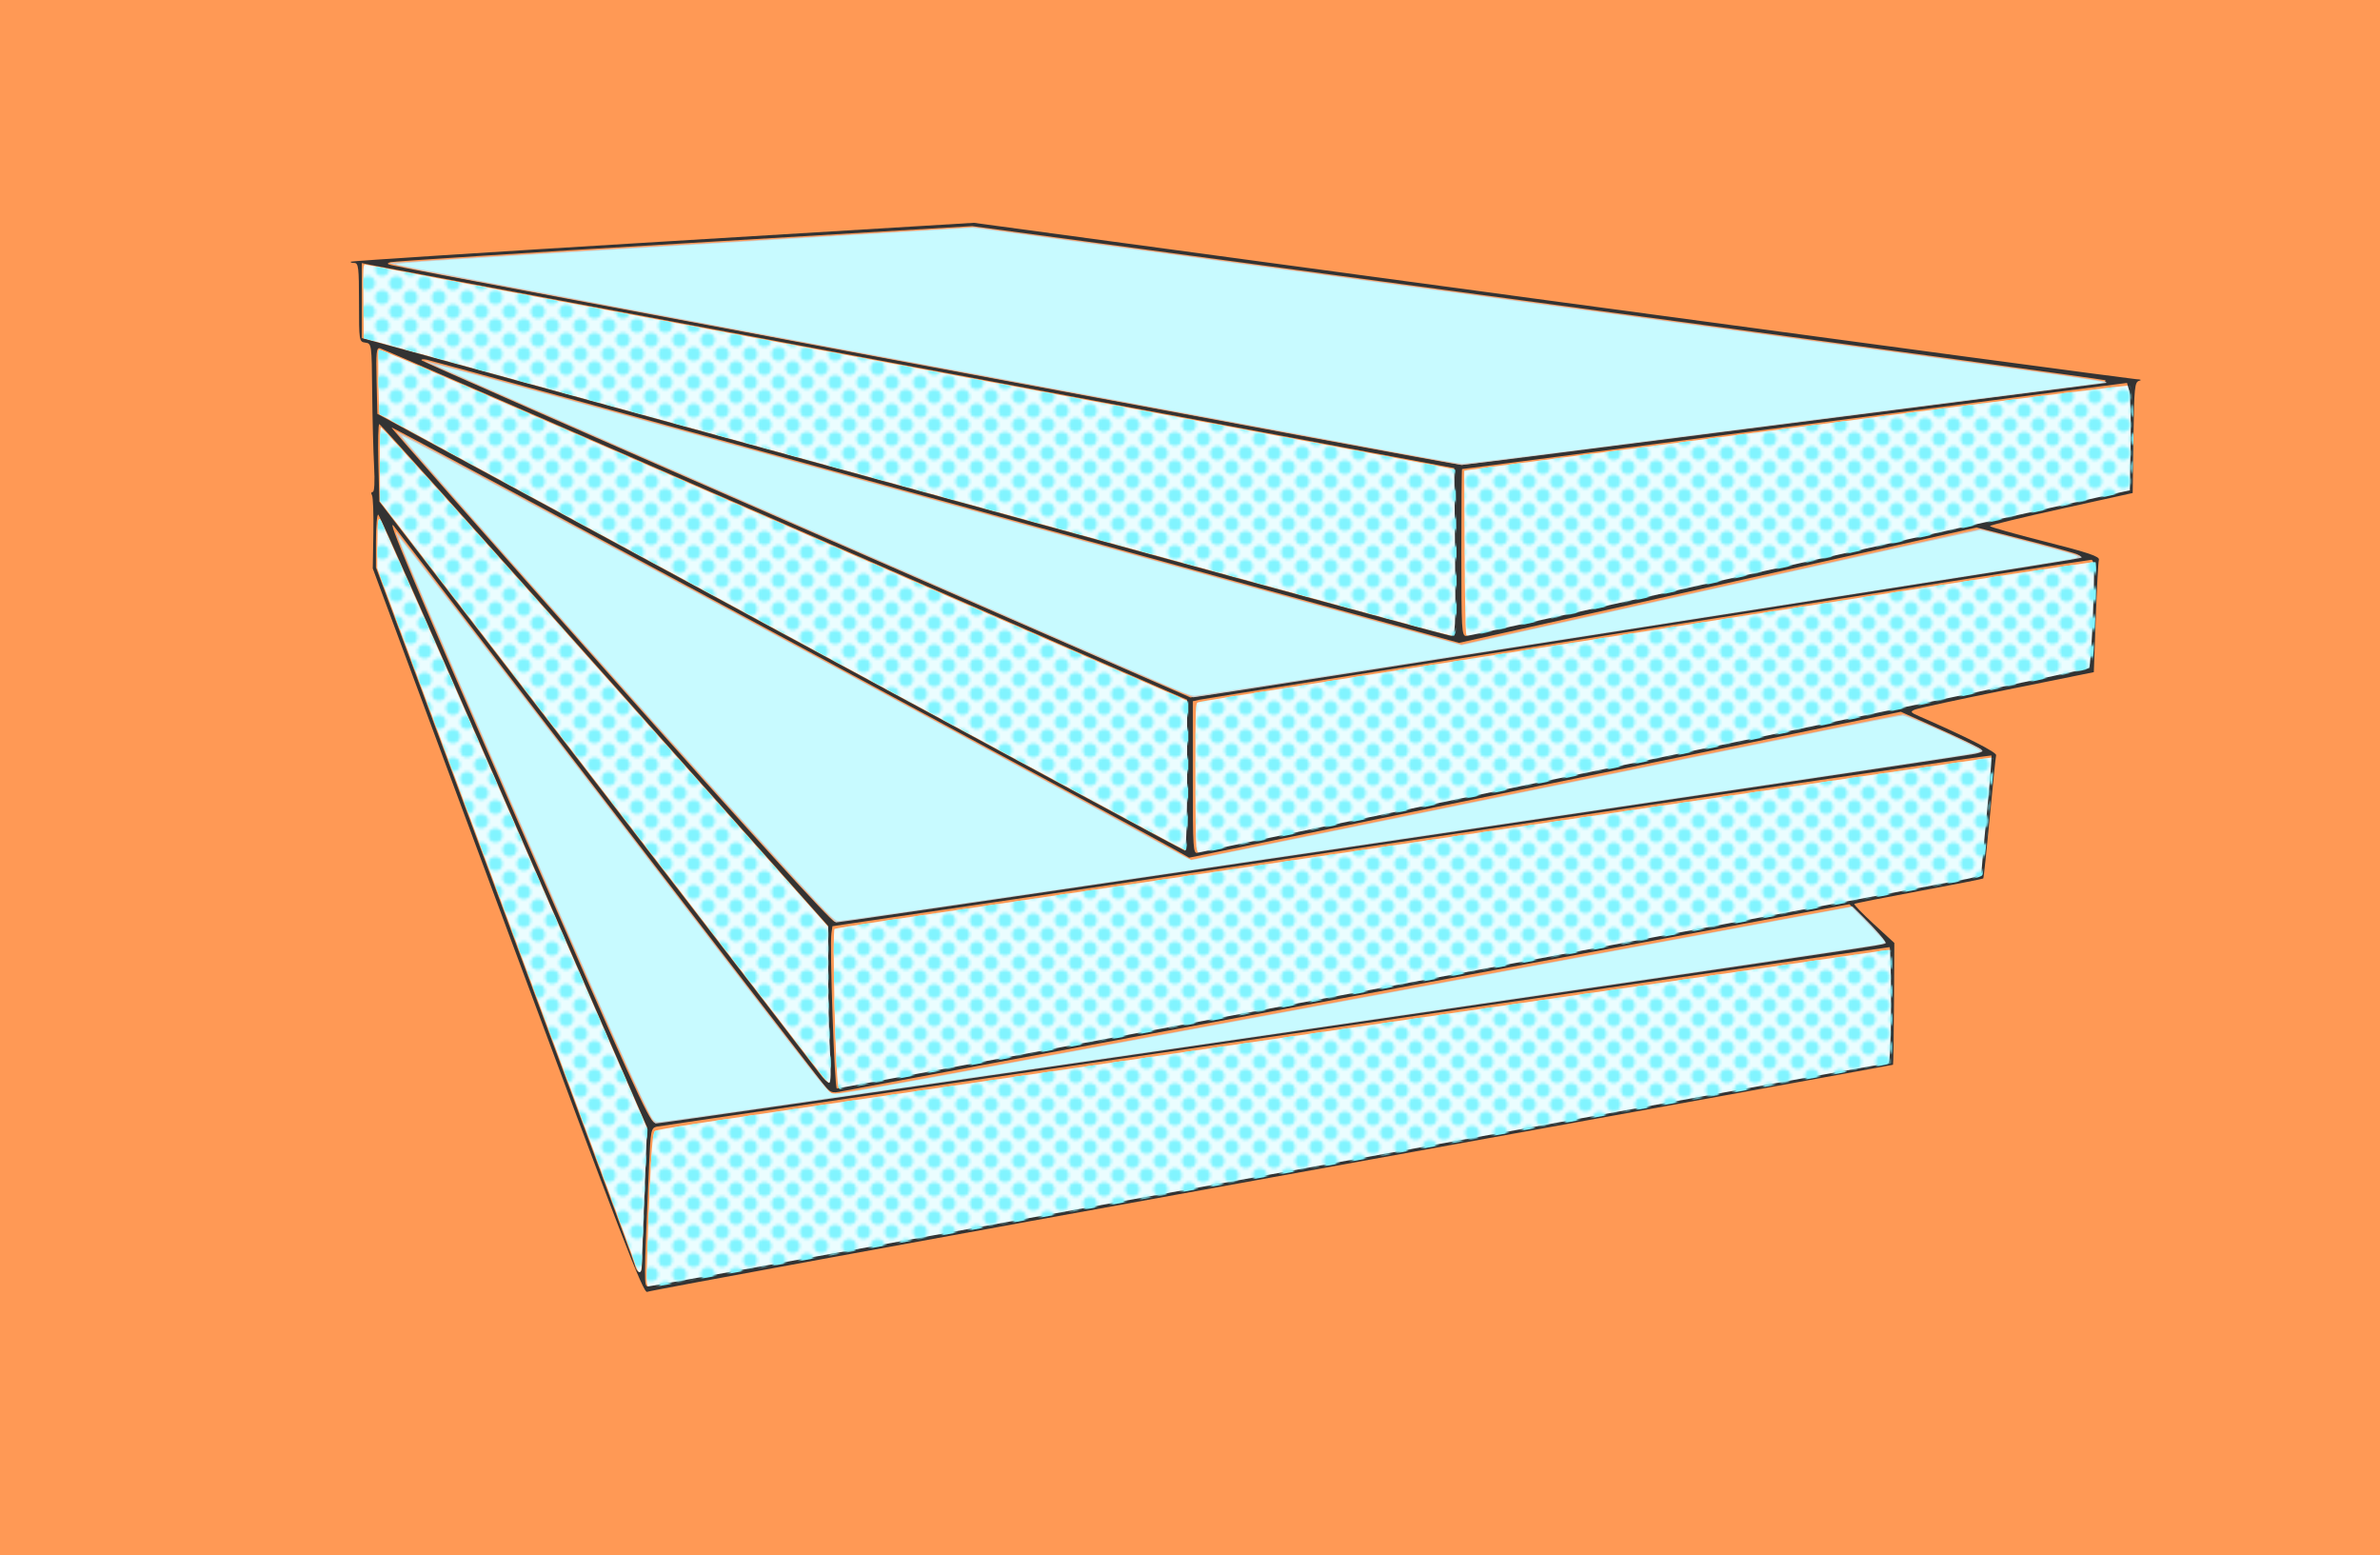
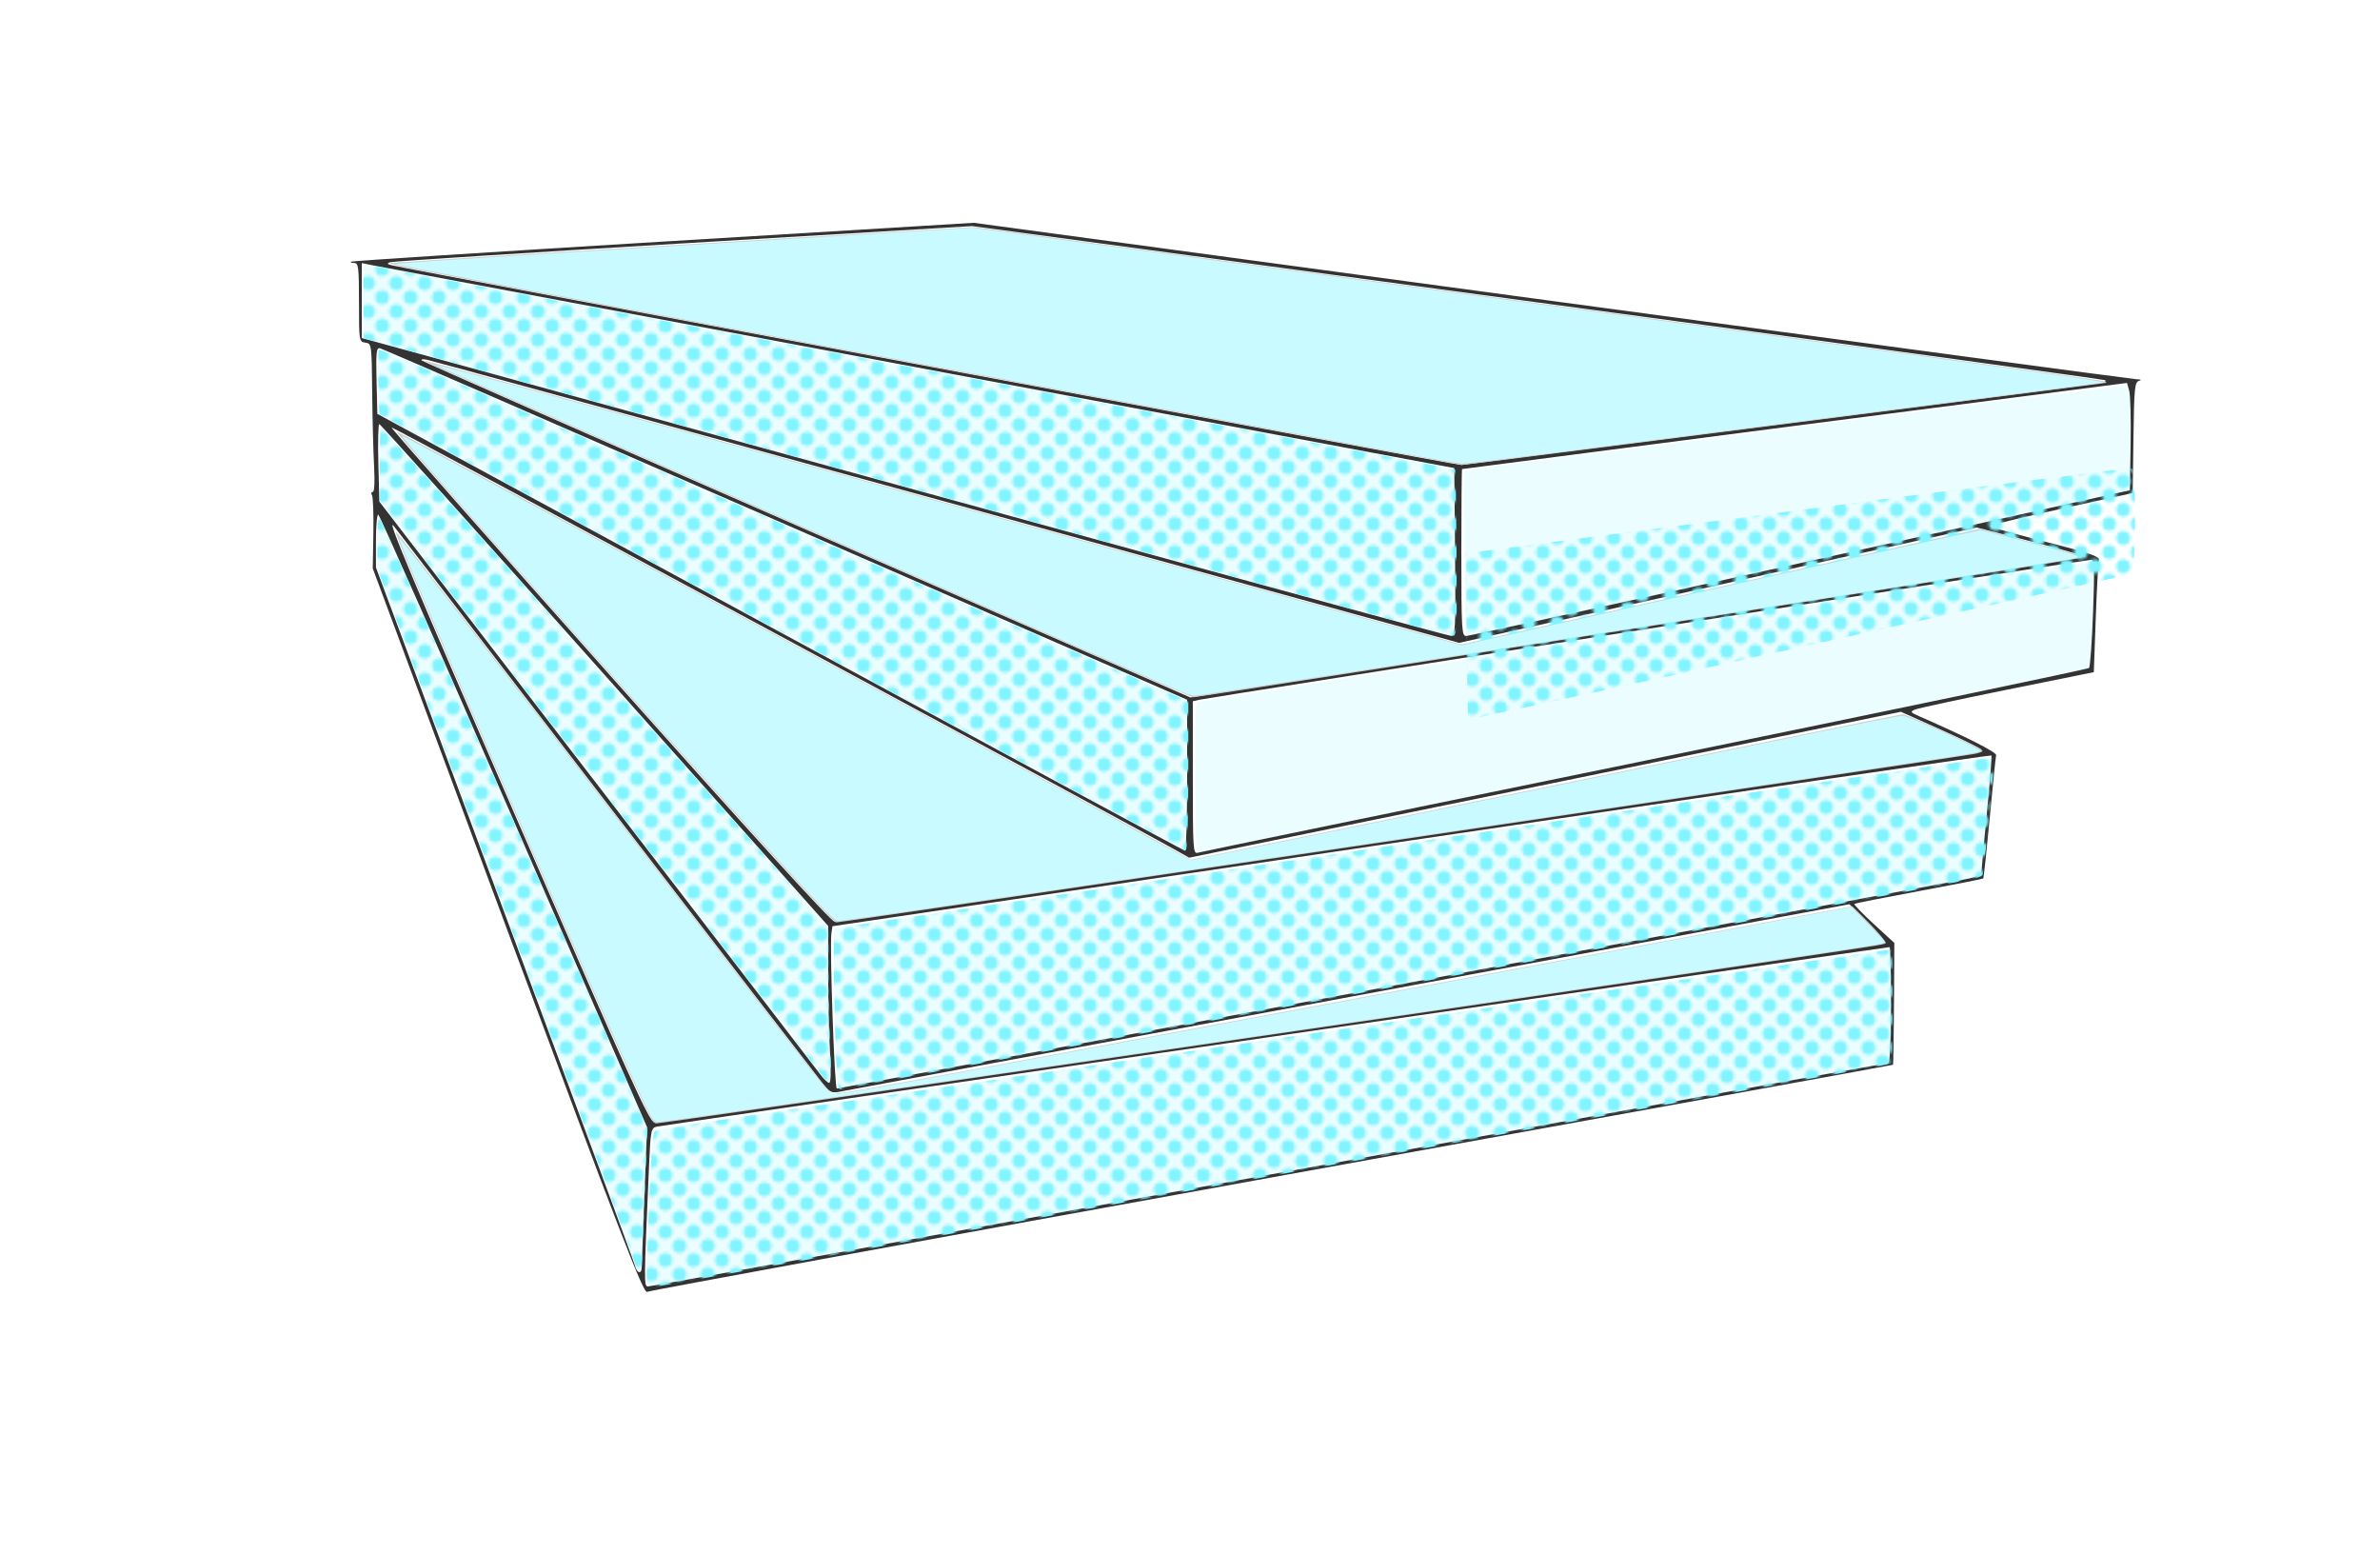
<svg xmlns="http://www.w3.org/2000/svg" xmlns:ns1="http://www.inkscape.org/namespaces/inkscape" xmlns:ns2="http://sodipodi.sourceforge.net/DTD/sodipodi-0.dtd" xmlns:xlink="http://www.w3.org/1999/xlink" width="842" height="550" viewBox="0 0 222.779 145.521" version="1.1" id="svg1" xml:space="preserve" ns1:version="1.3.2 (091e20e, 2023-11-25, custom)" ns2:docname="pen.svg">
  <ns2:namedview id="namedview1" pagecolor="#505050" bordercolor="#ffffff" borderopacity="1" ns1:showpageshadow="0" ns1:pageopacity="0" ns1:pagecheckerboard="1" ns1:deskcolor="#505050" ns1:document-units="mm" ns1:zoom="1" ns1:cx="360.5" ns1:cy="256.5" ns1:window-width="1920" ns1:window-height="1017" ns1:window-x="-8" ns1:window-y="-8" ns1:window-maximized="1" ns1:current-layer="layer1" />
  <defs id="defs1">
    <pattern ns1:collect="always" xlink:href="#halftones" preserveAspectRatio="xMidYMid" id="pattern90" patternTransform="scale(1)" />
    <pattern ns1:collect="always" xlink:href="#halftones" preserveAspectRatio="xMidYMid" id="pattern89" patternTransform="scale(1)" x="0" y="0" />
    <pattern ns1:collect="always" xlink:href="#halftones" preserveAspectRatio="xMidYMid" id="pattern88" patternTransform="scale(1)" x="0" y="0" />
    <pattern ns1:collect="always" xlink:href="#halftones" preserveAspectRatio="xMidYMid" id="pattern87" patternTransform="scale(1)" x="0" y="0" />
    <pattern ns1:collect="always" xlink:href="#halftones" preserveAspectRatio="xMidYMid" id="pattern86" patternTransform="scale(1)" x="0" y="0" />
    <pattern ns1:collect="always" xlink:href="#halftones" preserveAspectRatio="xMidYMid" id="pattern85" patternTransform="scale(1)" x="0" y="0" />
    <pattern ns1:collect="always" xlink:href="#halftones" preserveAspectRatio="xMidYMid" id="pattern81" patternTransform="scale(1)" x="0" y="0" />
    <pattern ns1:collect="always" xlink:href="#halftones" preserveAspectRatio="xMidYMid" id="pattern79" patternTransform="scale(1)" x="0" y="0" />
    <pattern patternUnits="userSpaceOnUse" width="10" height="10" preserveAspectRatio="xMidYMid" style="fill:#81f4ff" id="halftones" x="0" y="0" ns1:label="Polka dots large" ns1:collect="always" ns1:isstock="true">
      <g id="fullPattern" style="display:inline" transform="scale(0.1)">
        <circle style="fill-opacity:1;stroke:none;paint-order:markers fill stroke;stop-color:#000000" id="circle10" cx="50" cy="50" r="25" />
        <path id="circle37" style="paint-order:markers fill stroke" d="M 25,0 A 25,25 0 0 1 0,25 25,25 0 0 1 -25,0 25,25 0 0 1 0,-25 25,25 0 0 1 25,0 Z" />
        <path id="circle39" style="paint-order:markers fill stroke" d="M 125,0 A 25,25 0 0 1 100,25 25,25 0 0 1 75,0 25,25 0 0 1 100,-25 25,25 0 0 1 125,0 Z" />
        <path id="circle43" style="paint-order:markers fill stroke" d="M 25,100 A 25,25 0 0 1 0,125 25,25 0 0 1 -25,100 25,25 0 0 1 0,75 25,25 0 0 1 25,100 Z" />
        <path id="circle45" style="paint-order:markers fill stroke" d="m 125,100 a 25,25 0 0 1 -25,25 25,25 0 0 1 -25,-25 25,25 0 0 1 25,-25 25,25 0 0 1 25,25 z" />
      </g>
    </pattern>
  </defs>
  <g ns1:label="Слой 1" ns1:groupmode="layer" id="layer1">
    <g id="g123">
-       <rect style="fill:#ff9955;fill-opacity:1;stroke-width:0.353;stroke-linejoin:round;paint-order:markers fill stroke;stroke:none" id="rect123" width="222.779" height="145.521" x="0" y="0" />
      <path style="fill:#ebfdff;stroke-width:0.699;stroke-linejoin:round;paint-order:markers fill stroke;fill-opacity:1" d="m 517.923,224.154 c -0.232,-0.36 -0.491,-13.528 -0.574,-29.263 l -0.151,-28.609 1.151,-0.253 c 0.633,-0.139 16.001,-2.168 34.151,-4.508 18.15,-2.34 70.446,-9.101 116.213,-15.025 48.553,-6.285 83.398,-10.586 83.657,-10.326 0.976,0.976 1.45,11.171 1.113,23.939 -0.304,11.53 -0.444,13.137 -1.164,13.34 -0.45,0.127 -5.994,1.364 -12.319,2.749 -6.325,1.385 -23.312,5.126 -37.75,8.313 -53.682,11.852 -74.098,16.356 -87.25,19.248 -7.425,1.633 -23.235,5.112 -35.133,7.73 -17.978,3.957 -55.288,12.044 -60.195,13.047 -0.81,0.166 -1.492,0.016 -1.75,-0.383 z" id="path116" transform="scale(0.265)" />
      <path style="fill:#ebfdff;fill-opacity:1;stroke-width:0.699;stroke-linejoin:round;paint-order:markers fill stroke" d="M 506.5,222.923 C 481.648,216.233 369.593,185.607 293,164.571 251.84,153.267 176.831,132.695 148.25,124.873 l -19.75,-5.405 -0.133,-13.145 c -0.126,-12.371 -0.081,-13.129 0.75,-12.87 0.708,0.221 223.315,42 356.783,66.963 15.345,2.87 27.98,5.301 28.077,5.401 0.391,0.404 0.791,53.853 0.42,56.142 -0.219,1.352 -0.623,2.516 -0.898,2.586 -0.275,0.07 -3.425,-0.66 -7,-1.622 z" id="path117" transform="scale(0.265)" />
      <path style="fill:#ebfdff;fill-opacity:1;stroke-width:0.699;stroke-linejoin:round;paint-order:markers fill stroke" d="m 412.75,297.178 c -6.76,-3.595 -59.401,-31.995 -90.5,-48.825 C 218.995,192.474 134.435,146.608 134.128,146.313 c -0.439,-0.422 -0.763,-22.329 -0.336,-22.766 0.336,-0.343 14.914,5.89 74.458,31.835 9.762,4.254 28.1,12.243 40.75,17.753 37.327,16.259 163.761,71.45 167.875,73.28 l 2.875,1.279 v 21.701 c 0,20.827 -0.309,30.863 -0.95,30.847 -0.165,-0.004 -2.888,-1.383 -6.05,-3.065 z" id="path118" transform="scale(0.265)" />
      <path style="fill:#ebfdff;fill-opacity:1;stroke-width:0.699;stroke-linejoin:round;paint-order:markers fill stroke" d="M 422.568,298.93 C 422.393,297.654 422.25,285.745 422.25,272.464 c 0,-22.563 0.057,-24.164 0.875,-24.41 1.399,-0.422 10.307,-1.864 54.125,-8.765 208.369,-32.816 262.497,-41.21 262.929,-40.772 0.826,0.835 -0.474,36.443 -1.364,37.358 -0.546,0.562 -43.488,9.664 -110.565,23.437 -14.713,3.021 -34.4,7.066 -43.75,8.988 -9.35,1.923 -22.4,4.598 -29,5.946 -6.6,1.348 -19.762,4.049 -29.25,6.003 -9.488,1.954 -18.262,3.755 -19.5,4.001 -2.987,0.595 -46.638,9.591 -66.578,13.722 -8.705,1.803 -16.156,3.279 -16.557,3.279 -0.488,0 -0.834,-0.766 -1.047,-2.32 z" id="path119" transform="scale(0.265)" />
      <path style="fill:#ebfdff;fill-opacity:1;stroke-width:0.699;stroke-linejoin:round;paint-order:markers fill stroke" d="M 291.685,381.383 C 290.989,380.622 284.82,372.688 277.976,363.75 264.884,346.652 220.301,288.736 166.394,218.797 L 134.25,177.094 l -0.067,-9.047 c -0.071,-9.496 0.065,-16.94 0.313,-17.202 0.199,-0.209 27.361,29.877 59.691,66.115 6.153,6.897 22.714,25.477 36.804,41.289 14.089,15.812 33.744,37.862 43.678,49 l 18.061,20.25 0.01,14.036 c 0.006,7.72 0.251,19.806 0.545,26.858 0.304,7.29 0.347,13.156 0.101,13.596 -0.367,0.655 -0.628,0.562 -1.7,-0.608 z" id="path120" transform="scale(0.265)" />
      <path style="fill:#ebfdff;fill-opacity:1;stroke-width:0.699;stroke-linejoin:round;paint-order:markers fill stroke" d="m 296.059,383.417 c -0.961,-4.709 -2.104,-54.522 -1.271,-55.367 0.158,-0.161 7.133,-1.314 15.5,-2.563 21.155,-3.159 209.563,-31.08 232.462,-34.451 10.312,-1.518 31.8,-4.687 47.75,-7.042 27.82,-4.109 109.523,-16.028 112.375,-16.394 1.266,-0.162 1.375,-0.041 1.375,1.528 0,3.985 -3.561,39.344 -4.018,39.894 -0.778,0.938 -3.008,1.414 -30.232,6.464 -14.025,2.601 -54.525,10.126 -90,16.723 -106.308,19.768 -204.249,37.914 -251.25,46.552 -16.637,3.058 -30.734,5.675 -31.326,5.816 -0.868,0.207 -1.132,-0.016 -1.365,-1.16 z" id="path121" transform="scale(0.265)" />
      <path style="fill:#ebfdff;fill-opacity:1;stroke-width:0.699;stroke-linejoin:round;paint-order:markers fill stroke" d="m 224.974,448.016 c -0.398,-0.954 -0.724,-1.843 -0.724,-1.976 0,-0.455 -13.679,-37.466 -43.904,-118.79 -9.551,-25.698 -15.519,-41.735 -39.315,-105.648 l -7.781,-20.898 0.035,-8.102 c 0.042,-9.772 0.34,-11.001 1.826,-7.545 0.578,1.343 3.677,8.293 6.887,15.443 9.548,21.268 24.848,56.149 54.39,124 4.55,10.45 13.687,31.433 20.304,46.629 l 12.031,27.629 -0.724,18.871 c -1.078,28.107 -1.306,32.121 -1.826,32.121 -0.261,0 -0.8,-0.78 -1.199,-1.734 z" id="path122" transform="scale(0.265)" />
      <path style="fill:#ebfdff;fill-opacity:1;stroke-width:0.699;stroke-linejoin:round;paint-order:markers fill stroke" d="m 228.505,453.271 c -0.326,-1.485 0.908,-35.38 1.71,-46.949 0.282,-4.069 0.662,-6.412 1.113,-6.864 0.686,-0.686 14.488,-2.792 99.672,-15.207 20.9,-3.046 47.9,-6.984 60,-8.752 12.1,-1.767 41.462,-6.042 65.25,-9.499 23.788,-3.457 54.725,-7.957 68.75,-9.999 14.025,-2.043 50.475,-7.322 81,-11.731 30.525,-4.409 56.952,-8.235 58.726,-8.501 1.774,-0.266 3.349,-0.36 3.5,-0.209 0.388,0.39 0.343,39.539 -0.046,39.927 -0.176,0.176 -10.976,2.228 -24,4.56 -13.024,2.332 -47.979,8.63 -77.679,13.996 -293.841,53.09 -336.137,60.701 -337.335,60.705 -0.184,5.8e-4 -0.481,-0.665 -0.66,-1.478 z" id="path123" transform="scale(0.265)" />
    </g>
    <g id="g8">
      <path style="display:inline;fill:#333333;fill-opacity:1" d="M 47.529,87.157 34.892,53.197 34.949,49.923 c 0.032,-1.801 -0.027,-3.412 -0.131,-3.58 -0.104,-0.168 -0.072,-0.305 0.07,-0.305 0.16,0 0.208,-0.937 0.126,-2.447 -0.073,-1.346 -0.153,-4.471 -0.177,-6.945 -0.044,-4.448 -0.051,-4.499 -0.639,-4.582 -0.585,-0.083 -0.595,-0.149 -0.595,-3.77 0,-3.264 -0.051,-3.686 -0.441,-3.686 -0.243,0 -0.387,-0.054 -0.321,-0.12 0.066,-0.066 13.212,-0.911 29.214,-1.879 l 29.095,-1.759 54.048,7.303 c 29.727,4.016 54.373,7.316 54.769,7.333 0.437,0.019 0.541,0.078 0.263,0.151 -0.411,0.108 -0.465,0.649 -0.529,5.31 l -0.072,5.19 -6.681,1.473 c -3.674,0.81 -6.681,1.539 -6.681,1.621 -1e-4,0.082 2.32,0.736 5.156,1.455 4.077,1.033 5.133,1.39 5.044,1.704 -0.062,0.218 -0.194,2.672 -0.294,5.454 l -0.182,5.057 -8.104,1.638 c -4.457,0.901 -8.342,1.738 -8.633,1.862 -0.479,0.203 -0.441,0.263 0.397,0.629 4.489,1.964 7.264,3.369 7.195,3.646 -0.045,0.179 -0.315,2.828 -0.602,5.887 -0.286,3.059 -0.558,5.599 -0.604,5.645 -0.046,0.046 -2.752,0.577 -6.013,1.181 -3.261,0.604 -5.984,1.144 -6.051,1.2 -0.067,0.056 0.748,0.901 1.81,1.877 l 1.932,1.775 -0.034,5.676 c -0.019,3.122 -0.059,5.698 -0.09,5.725 -0.031,0.027 -26.191,4.768 -58.132,10.537 -31.942,5.769 -58.261,10.59 -58.486,10.715 -0.345,0.19 -2.411,-5.15 -13.047,-33.734 z m 71.259,22.777 c 31.743,-5.748 57.828,-10.451 57.967,-10.451 0.151,0 0.252,-2.172 0.252,-5.424 0,-2.983 -0.058,-5.424 -0.129,-5.424 -0.31,0 -114.89,16.678 -115.401,16.797 -0.536,0.125 -0.577,0.332 -0.722,3.64 -0.494,11.227 -0.494,11.313 -0.078,11.313 0.218,0 26.368,-4.703 58.111,-10.451 z m -58.72,8.665 c 0.004,-0.255 0.119,-3.309 0.254,-6.788 l 0.247,-6.325 L 48.092,76.82 C 41.23,61.054 35.52,48.154 35.403,48.154 c -0.117,0 -0.213,1.113 -0.213,2.474 V 53.102 L 47.228,85.439 c 6.621,17.785 12.111,32.626 12.2,32.98 0.186,0.742 0.63,0.867 0.641,0.181 z M 119.042,96.711 c 31.486,-4.581 57.314,-8.395 57.395,-8.476 0.081,-0.081 -0.633,-0.928 -1.587,-1.882 l -1.735,-1.735 -46.54,8.631 c -25.597,4.747 -47.049,8.733 -47.671,8.858 -1.109,0.222 -1.149,0.205 -2.012,-0.867 C 76.409,100.637 67.224,88.715 56.481,74.745 45.739,60.775 36.911,49.295 36.864,49.235 36.117,48.284 38.414,53.752 48.618,77.21 58.956,100.976 60.8,105.035 61.258,105.037 c 0.295,10e-4 26.298,-3.745 57.784,-8.326 z m 11.58,-4.51 c 28.64,-5.315 52.697,-9.789 53.461,-9.941 1.009,-0.201 1.391,-0.398 1.397,-0.721 0.004,-0.244 0.235,-2.763 0.514,-5.597 0.278,-2.834 0.464,-5.195 0.412,-5.247 -0.052,-0.052 -24.483,3.523 -54.29,7.944 l -54.196,8.038 -0.095,0.649 c -0.178,1.215 0.286,14.54 0.506,14.54 0.121,0 23.652,-4.349 52.291,-9.664 z m -52.927,6.316 c -0.095,-1.551 -0.173,-4.855 -0.173,-7.342 l -9e-4,-4.523 -20.917,-23.482 C 45.099,50.254 35.605,39.687 35.504,39.687 c -0.1,-7.9e-5 -0.14,1.632 -0.089,3.626 l 0.093,3.626 20.296,26.338 c 11.163,14.486 20.579,26.725 20.925,27.198 0.346,0.473 0.743,0.86 0.883,0.86 0.158,0 0.19,-1.067 0.083,-2.819 z M 131.315,78.446 c 28.986,-4.294 53.03,-7.876 53.43,-7.959 0.4,-0.083 0.725,-0.231 0.721,-0.328 -0.003,-0.098 -1.7,-0.936 -3.77,-1.863 l -3.764,-1.686 -33.312,6.827 -33.312,6.827 -0.951,-0.539 C 105.793,77.141 36.726,39.915 36.644,39.997 c -0.059,0.059 9.14,10.491 20.443,23.182 13.197,14.818 20.725,23.075 21.038,23.075 0.268,0 24.204,-3.514 53.19,-7.808 z m 22.655,-7.26 c 22.765,-4.66 41.474,-8.564 41.576,-8.675 0.102,-0.111 0.269,-2.434 0.372,-5.163 0.153,-4.068 0.123,-4.961 -0.169,-4.96 -0.424,7.25e-4 -82.64,12.899 -83.501,13.1 l -0.595,0.139 v 7.157 c 0,6.693 0.03,7.147 0.463,7.016 0.255,-0.077 19.089,-3.953 41.854,-8.613 z m -42.848,1.376 -0.002,-7.078 L 73.539,49.08 C 52.87,40.058 35.782,32.637 35.565,32.589 c -0.334,-0.074 -0.382,0.384 -0.318,3.027 l 0.075,3.114 37.703,20.43 c 20.737,11.236 37.792,20.441 37.902,20.455 0.109,0.014 0.197,-3.159 0.196,-7.052 z m 43.659,-14.082 c 21.61,-3.38 39.469,-6.202 39.687,-6.269 0.353,-0.109 0.353,-0.146 0,-0.33 -0.218,-0.114 -2.433,-0.727 -4.921,-1.362 L 185.024,49.364 160.803,54.761 136.582,60.158 88.598,46.976 C 62.206,39.727 40.316,33.735 39.952,33.662 c -0.364,-0.073 -0.576,-0.041 -0.472,0.071 0.104,0.112 16.336,7.254 36.07,15.871 l 35.881,15.668 2.03,-0.323 c 1.116,-0.178 19.711,-3.089 41.32,-6.469 z M 136.198,51.667 136.128,43.803 85.857,34.388 C 58.208,29.21 35.2,24.894 34.727,24.797 l -0.86,-0.177 v 3.507 3.507 l 14.751,4.041 c 8.113,2.223 30.943,8.486 50.734,13.919 19.791,5.433 36.193,9.891 36.45,9.908 0.438,0.028 0.463,-0.46 0.397,-7.834 z m 32.341,1.025 30.824,-6.811 0.073,-4.291 c 0.04,-2.36 -0.019,-4.621 -0.132,-5.024 l -0.205,-0.732 -31.089,4.019 c -17.099,2.21 -31.118,4.03 -31.155,4.043 -0.036,0.013 -0.066,3.537 -0.066,7.83 0,7.263 0.032,7.804 0.463,7.791 0.255,-0.008 14.334,-3.079 31.287,-6.825 z m -1.72,-13.013 c 16.298,-2.066 29.799,-3.806 30.002,-3.865 0.203,-0.059 0.313,-0.164 0.244,-0.232 -0.069,-0.068 -23.961,-3.342 -53.095,-7.275 L 91.001,21.157 63.955,22.774 c -14.875,0.889 -27.224,1.684 -27.442,1.766 -0.308,0.116 -0.279,0.178 0.132,0.278 2.023,0.495 99.831,18.753 100.145,18.694 0.218,-0.041 13.732,-1.766 30.03,-3.832 z" id="path9" />
    </g>
    <path style="fill:#cccccc;stroke-width:0.699;stroke-linejoin:round;paint-order:markers fill stroke" d="M 514.75,163.889 C 479.014,157.473 234.82,111.936 163.75,98.435 140.943,94.102 135.013,92.75 138.821,92.75 c 0.699,0 6.088,-0.336 11.975,-0.746 17.223,-1.2 61.654,-3.948 129.716,-8.024 l 63.512,-3.803 29.738,4.025 C 390.118,86.416 424.425,91.05 450,94.499 c 210.872,28.442 292.093,39.573 293.5,40.222 0.55,0.254 0.726,0.476 0.392,0.495 -0.335,0.019 -6.635,0.826 -14,1.794 -7.365,0.968 -42.529,5.474 -78.142,10.014 -35.612,4.54 -80.539,10.273 -99.836,12.74 -19.297,2.467 -35.272,4.455 -35.5,4.417 -0.228,-0.037 -0.977,-0.169 -1.664,-0.293 z" id="path15" transform="scale(0.265)" />
    <path style="fill:#cccccc;stroke-width:0.699;stroke-linejoin:round;paint-order:markers fill stroke" d="m 378.75,227.956 c -22.962,-10.042 -63.913,-27.948 -91,-39.792 -44.24,-19.344 -118.665,-52.01 -132.618,-58.209 -2.953,-1.312 -5.287,-2.466 -5.188,-2.566 0.172,-0.172 38.184,10.126 99.806,27.039 15.537,4.265 39.837,10.932 54,14.816 14.162,3.884 42.062,11.543 62,17.02 19.938,5.477 61.948,17.017 93.356,25.645 l 57.106,15.687 35.394,-7.879 c 19.467,-4.333 60.684,-13.517 91.593,-20.408 l 56.198,-12.529 13.552,3.515 c 19.559,5.073 22.897,6.069 22.26,6.642 -0.289,0.26 -18.995,3.254 -90.708,14.518 -142.584,22.397 -222.082,34.794 -223.011,34.776 -0.544,-0.01 -19.777,-8.234 -42.739,-18.276 z" id="path16" transform="scale(0.265)" />
    <path style="fill:#cccccc;stroke-width:0.699;stroke-linejoin:round;paint-order:markers fill stroke" d="m 288.411,318.875 c -12.585,-13.366 -44.948,-49.311 -87.68,-97.384 -38.254,-43.035 -60.983,-68.905 -60.748,-69.141 0.253,-0.253 69.531,36.934 187.267,100.518 55.756,30.111 73.944,39.974 85.082,46.136 l 8.332,4.609 34.918,-7.162 C 621.87,262.345 671.332,252.25 672.156,252.25 c 0.526,0 6.106,2.329 12.4,5.175 13.511,6.109 15.693,7.194 15.693,7.8 0,0.25 -1.181,0.691 -2.625,0.98 -6.539,1.308 -400.032,59.546 -402.334,59.546 -0.224,0 -3.32,-3.094 -6.881,-6.875 z" id="path17" transform="scale(0.265)" />
    <path style="fill:#cccccc;stroke-width:0.699;stroke-linejoin:round;paint-order:markers fill stroke" d="M 230.808,396.07 C 228.277,393.02 212.856,358.403 170.64,261 c -23.286,-53.726 -31.116,-72.364 -30.786,-73.277 0.081,-0.223 30.113,38.56 66.739,86.186 85.373,111.012 85.988,111.802 87.405,112.341 0.88,0.335 21.067,-3.241 77.845,-13.788 70.593,-13.113 192.314,-35.704 256.043,-47.521 l 26.386,-4.892 3.527,3.476 c 4.675,4.607 8.653,9.192 8.29,9.555 -0.465,0.465 -2.451,0.778 -45.104,7.118 C 530.416,353.658 233.744,396.75 231.635,396.75 c -0.144,0 -0.516,-0.306 -0.827,-0.68 z" id="path18" transform="scale(0.265)" />
-     <path style="fill:url(#pattern79);stroke-width:0.699;stroke-linejoin:round;paint-order:markers fill stroke;fill-opacity:1" d="m 517.923,224.154 c -0.232,-0.36 -0.491,-13.528 -0.574,-29.263 l -0.151,-28.609 1.151,-0.253 c 0.633,-0.139 16.001,-2.168 34.151,-4.508 18.15,-2.34 70.446,-9.101 116.213,-15.025 48.553,-6.285 83.398,-10.586 83.657,-10.326 0.976,0.976 1.45,11.171 1.113,23.939 -0.304,11.53 -0.444,13.137 -1.164,13.34 -0.45,0.127 -5.994,1.364 -12.319,2.749 -6.325,1.385 -23.312,5.126 -37.75,8.313 -53.682,11.852 -74.098,16.356 -87.25,19.248 -7.425,1.633 -23.235,5.112 -35.133,7.73 -17.978,3.957 -55.288,12.044 -60.195,13.047 -0.81,0.166 -1.492,0.016 -1.75,-0.383 z" id="path19" transform="scale(0.265)" />
+     <path style="fill:url(#pattern79);stroke-width:0.699;stroke-linejoin:round;paint-order:markers fill stroke;fill-opacity:1" d="m 517.923,224.154 l -0.151,-28.609 1.151,-0.253 c 0.633,-0.139 16.001,-2.168 34.151,-4.508 18.15,-2.34 70.446,-9.101 116.213,-15.025 48.553,-6.285 83.398,-10.586 83.657,-10.326 0.976,0.976 1.45,11.171 1.113,23.939 -0.304,11.53 -0.444,13.137 -1.164,13.34 -0.45,0.127 -5.994,1.364 -12.319,2.749 -6.325,1.385 -23.312,5.126 -37.75,8.313 -53.682,11.852 -74.098,16.356 -87.25,19.248 -7.425,1.633 -23.235,5.112 -35.133,7.73 -17.978,3.957 -55.288,12.044 -60.195,13.047 -0.81,0.166 -1.492,0.016 -1.75,-0.383 z" id="path19" transform="scale(0.265)" />
    <path style="fill:#000000;fill-opacity:0;stroke-width:0.699;stroke-linejoin:round;paint-order:markers fill stroke" d="M 506.5,222.923 C 481.648,216.233 369.593,185.607 293,164.571 251.84,153.267 176.831,132.695 148.25,124.873 l -19.75,-5.405 -0.133,-13.145 c -0.126,-12.371 -0.081,-13.129 0.75,-12.87 0.708,0.221 223.315,42 356.783,66.963 15.345,2.87 27.98,5.301 28.077,5.401 0.391,0.404 0.791,53.853 0.42,56.142 -0.219,1.352 -0.623,2.516 -0.898,2.586 -0.275,0.07 -3.425,-0.66 -7,-1.622 z" id="path79" transform="scale(0.265)" />
    <path style="fill:#000000;fill-opacity:0;stroke-width:0.699;stroke-linejoin:round;paint-order:markers fill stroke" d="M 506.5,222.923 C 481.648,216.233 369.593,185.607 293,164.571 251.84,153.267 176.831,132.695 148.25,124.873 l -19.75,-5.405 -0.133,-13.145 c -0.126,-12.371 -0.081,-13.129 0.75,-12.87 0.708,0.221 223.315,42 356.783,66.963 15.345,2.87 27.98,5.301 28.077,5.401 0.391,0.404 0.791,53.853 0.42,56.142 -0.219,1.352 -0.623,2.516 -0.898,2.586 -0.275,0.07 -3.425,-0.66 -7,-1.622 z" id="path80" transform="scale(0.265)" />
    <path style="fill:url(#pattern81);fill-opacity:1;stroke-width:0.699;stroke-linejoin:round;paint-order:markers fill stroke" d="M 506.5,222.923 C 481.648,216.233 369.593,185.607 293,164.571 251.84,153.267 176.831,132.695 148.25,124.873 l -19.75,-5.405 -0.133,-13.145 c -0.126,-12.371 -0.081,-13.129 0.75,-12.87 0.708,0.221 223.315,42 356.783,66.963 15.345,2.87 27.98,5.301 28.077,5.401 0.391,0.404 0.791,53.853 0.42,56.142 -0.219,1.352 -0.623,2.516 -0.898,2.586 -0.275,0.07 -3.425,-0.66 -7,-1.622 z" id="path81" transform="scale(0.265)" />
    <path style="fill:#000000;fill-opacity:0;stroke-width:0.699;stroke-linejoin:round;paint-order:markers fill stroke" d="m 412.75,297.178 c -6.76,-3.595 -59.401,-31.995 -90.5,-48.825 C 218.995,192.474 134.435,146.608 134.128,146.313 c -0.439,-0.422 -0.763,-22.329 -0.336,-22.766 0.336,-0.343 14.914,5.89 74.458,31.835 9.762,4.254 28.1,12.243 40.75,17.753 37.327,16.259 163.761,71.45 167.875,73.28 l 2.875,1.279 v 21.701 c 0,20.827 -0.309,30.863 -0.95,30.847 -0.165,-0.004 -2.888,-1.383 -6.05,-3.065 z" id="path82" transform="scale(0.265)" />
    <path style="fill:#000000;fill-opacity:0;stroke-width:0.699;stroke-linejoin:round;paint-order:markers fill stroke" d="m 412.75,297.178 c -6.76,-3.595 -59.401,-31.995 -90.5,-48.825 C 218.995,192.474 134.435,146.608 134.128,146.313 c -0.439,-0.422 -0.763,-22.329 -0.336,-22.766 0.336,-0.343 14.914,5.89 74.458,31.835 9.762,4.254 28.1,12.243 40.75,17.753 37.327,16.259 163.761,71.45 167.875,73.28 l 2.875,1.279 v 21.701 c 0,20.827 -0.309,30.863 -0.95,30.847 -0.165,-0.004 -2.888,-1.383 -6.05,-3.065 z" id="path83" transform="scale(0.265)" />
    <path style="fill:#000000;fill-opacity:0;stroke-width:0.699;stroke-linejoin:round;paint-order:markers fill stroke" d="m 412.75,297.178 c -6.76,-3.595 -59.401,-31.995 -90.5,-48.825 C 218.995,192.474 134.435,146.608 134.128,146.313 c -0.439,-0.422 -0.763,-22.329 -0.336,-22.766 0.336,-0.343 14.914,5.89 74.458,31.835 9.762,4.254 28.1,12.243 40.75,17.753 37.327,16.259 163.761,71.45 167.875,73.28 l 2.875,1.279 v 21.701 c 0,20.827 -0.309,30.863 -0.95,30.847 -0.165,-0.004 -2.888,-1.383 -6.05,-3.065 z" id="path84" transform="scale(0.265)" />
    <path style="fill:url(#pattern85);fill-opacity:1;stroke-width:0.699;stroke-linejoin:round;paint-order:markers fill stroke" d="m 412.75,297.178 c -6.76,-3.595 -59.401,-31.995 -90.5,-48.825 C 218.995,192.474 134.435,146.608 134.128,146.313 c -0.439,-0.422 -0.763,-22.329 -0.336,-22.766 0.336,-0.343 14.914,5.89 74.458,31.835 9.762,4.254 28.1,12.243 40.75,17.753 37.327,16.259 163.761,71.45 167.875,73.28 l 2.875,1.279 v 21.701 c 0,20.827 -0.309,30.863 -0.95,30.847 -0.165,-0.004 -2.888,-1.383 -6.05,-3.065 z" id="path85" transform="scale(0.265)" />
-     <path style="fill:url(#pattern86);fill-opacity:1;stroke-width:0.699;stroke-linejoin:round;paint-order:markers fill stroke" d="M 422.568,298.93 C 422.393,297.654 422.25,285.745 422.25,272.464 c 0,-22.563 0.057,-24.164 0.875,-24.41 1.399,-0.422 10.307,-1.864 54.125,-8.765 208.369,-32.816 262.497,-41.21 262.929,-40.772 0.826,0.835 -0.474,36.443 -1.364,37.358 -0.546,0.562 -43.488,9.664 -110.565,23.437 -14.713,3.021 -34.4,7.066 -43.75,8.988 -9.35,1.923 -22.4,4.598 -29,5.946 -6.6,1.348 -19.762,4.049 -29.25,6.003 -9.488,1.954 -18.262,3.755 -19.5,4.001 -2.987,0.595 -46.638,9.591 -66.578,13.722 -8.705,1.803 -16.156,3.279 -16.557,3.279 -0.488,0 -0.834,-0.766 -1.047,-2.32 z" id="path86" transform="scale(0.265)" />
    <path style="fill:url(#pattern87);fill-opacity:1;stroke-width:0.699;stroke-linejoin:round;paint-order:markers fill stroke" d="M 291.685,381.383 C 290.989,380.622 284.82,372.688 277.976,363.75 264.884,346.652 220.301,288.736 166.394,218.797 L 134.25,177.094 l -0.067,-9.047 c -0.071,-9.496 0.065,-16.94 0.313,-17.202 0.199,-0.209 27.361,29.877 59.691,66.115 6.153,6.897 22.714,25.477 36.804,41.289 14.089,15.812 33.744,37.862 43.678,49 l 18.061,20.25 0.01,14.036 c 0.006,7.72 0.251,19.806 0.545,26.858 0.304,7.29 0.347,13.156 0.101,13.596 -0.367,0.655 -0.628,0.562 -1.7,-0.608 z" id="path87" transform="scale(0.265)" />
    <path style="fill:url(#pattern88);fill-opacity:1;stroke-width:0.699;stroke-linejoin:round;paint-order:markers fill stroke" d="m 296.059,383.417 c -0.961,-4.709 -2.104,-54.522 -1.271,-55.367 0.158,-0.161 7.133,-1.314 15.5,-2.563 21.155,-3.159 209.563,-31.08 232.462,-34.451 10.312,-1.518 31.8,-4.687 47.75,-7.042 27.82,-4.109 109.523,-16.028 112.375,-16.394 1.266,-0.162 1.375,-0.041 1.375,1.528 0,3.985 -3.561,39.344 -4.018,39.894 -0.778,0.938 -3.008,1.414 -30.232,6.464 -14.025,2.601 -54.525,10.126 -90,16.723 -106.308,19.768 -204.249,37.914 -251.25,46.552 -16.637,3.058 -30.734,5.675 -31.326,5.816 -0.868,0.207 -1.132,-0.016 -1.365,-1.16 z" id="path88" transform="scale(0.265)" />
    <path style="fill:url(#pattern89);fill-opacity:1;stroke-width:0.699;stroke-linejoin:round;paint-order:markers fill stroke" d="m 224.974,448.016 c -0.398,-0.954 -0.724,-1.843 -0.724,-1.976 0,-0.455 -13.679,-37.466 -43.904,-118.79 -9.551,-25.698 -15.519,-41.735 -39.315,-105.648 l -7.781,-20.898 0.035,-8.102 c 0.042,-9.772 0.34,-11.001 1.826,-7.545 0.578,1.343 3.677,8.293 6.887,15.443 9.548,21.268 24.848,56.149 54.39,124 4.55,10.45 13.687,31.433 20.304,46.629 l 12.031,27.629 -0.724,18.871 c -1.078,28.107 -1.306,32.121 -1.826,32.121 -0.261,0 -0.8,-0.78 -1.199,-1.734 z" id="path89" transform="scale(0.265)" />
    <path style="fill:url(#pattern90);fill-opacity:1;stroke-width:0.699;stroke-linejoin:round;paint-order:markers fill stroke" d="m 228.505,453.271 c -0.326,-1.485 0.908,-35.38 1.71,-46.949 0.282,-4.069 0.662,-6.412 1.113,-6.864 0.686,-0.686 14.488,-2.792 99.672,-15.207 20.9,-3.046 47.9,-6.984 60,-8.752 12.1,-1.767 41.462,-6.042 65.25,-9.499 23.788,-3.457 54.725,-7.957 68.75,-9.999 14.025,-2.043 50.475,-7.322 81,-11.731 30.525,-4.409 56.952,-8.235 58.726,-8.501 1.774,-0.266 3.349,-0.36 3.5,-0.209 0.388,0.39 0.343,39.539 -0.046,39.927 -0.176,0.176 -10.976,2.228 -24,4.56 -13.024,2.332 -47.979,8.63 -77.679,13.996 -293.841,53.09 -336.137,60.701 -337.335,60.705 -0.184,5.8e-4 -0.481,-0.665 -0.66,-1.478 z" id="path90" transform="scale(0.265)" />
    <path style="fill:#c8faff;fill-opacity:1;stroke-width:0.699;stroke-linejoin:round;paint-order:markers fill stroke" d="m 494.5,159.949 c -11,-2.045 -52.737,-9.804 -92.75,-17.242 C 257.501,115.891 150.514,95.728 140,93.377 c -1.753,-0.392 15.637,-1.539 111.5,-7.351 38.775,-2.351 75.338,-4.575 81.25,-4.942 l 10.75,-0.667 127,17.137 C 657.771,122.823 732.035,132.975 740,134.395 l 3.5,0.624 -16.5,2.116 c -44.49,5.705 -156.635,20.032 -181.014,23.124 -15.133,1.92 -28.408,3.472 -29.5,3.449 C 515.394,163.686 505.5,161.994 494.5,159.949 Z" id="path91" transform="scale(0.265)" />
    <path style="fill:#c8faff;fill-opacity:1;stroke-width:0.699;stroke-linejoin:round;paint-order:markers fill stroke" d="M 417,244.167 C 388.513,231.885 356.229,217.81 287.25,187.604 170.823,136.62 153.741,129.092 153.965,128.868 c 0.314,-0.314 45.468,11.984 218.285,59.451 57.062,15.673 112.809,30.985 123.881,34.026 l 20.131,5.529 91.119,-20.314 c 50.115,-11.173 91.534,-20.313 92.041,-20.312 1.1,0.002 30.201,7.631 33.077,8.671 2.392,0.865 2.11,1 -4.25,2.034 -54.916,8.924 -304.386,47.813 -306.376,47.76 C 421.118,245.693 418.925,244.997 417,244.167 Z" id="path92" transform="scale(0.265)" />
    <path style="fill:#c8faff;fill-opacity:1;stroke-width:0.699;stroke-linejoin:round;paint-order:markers fill stroke" d="M 288.656,318.625 C 259.681,287.66 141.209,154.624 141.949,153.884 c 0.406,-0.406 206.326,110.33 263.465,141.682 8.203,4.501 15.127,8.183 15.386,8.183 0.259,0 47.21,-9.578 104.336,-21.285 C 648.222,257.24 670.417,252.75 672.029,252.75 c 2.099,0 27.945,11.734 27.485,12.477 -0.404,0.654 -1.444,0.813 -132.264,20.239 C 400.546,310.22 298.068,325.25 296.002,325.25 c -0.825,0 -2.881,-1.854 -7.345,-6.625 z" id="path93" transform="scale(0.265)" />
    <path style="fill:#c8faff;fill-opacity:1;stroke-width:0.699;stroke-linejoin:round;paint-order:markers fill stroke" d="m 230.533,395.121 c -2.845,-4.341 -16.392,-34.736 -51.644,-115.871 -26.433,-60.837 -38.369,-88.937 -37.954,-89.352 0.273,-0.273 25.506,32.28 86.315,111.352 46.005,59.821 59.8,77.622 63.644,82.125 2.158,2.528 2.675,2.875 4.28,2.873 3.745,-0.004 19.65,-2.908 225.826,-41.237 l 133,-24.726 5.875,5.999 c 3.231,3.299 5.875,6.187 5.875,6.417 0,0.23 -0.844,0.559 -1.875,0.731 -25.791,4.313 -427.583,62.817 -431.41,62.817 -0.685,0 -1.506,-0.48 -1.932,-1.129 z" id="path94" transform="scale(0.265)" />
  </g>
</svg>